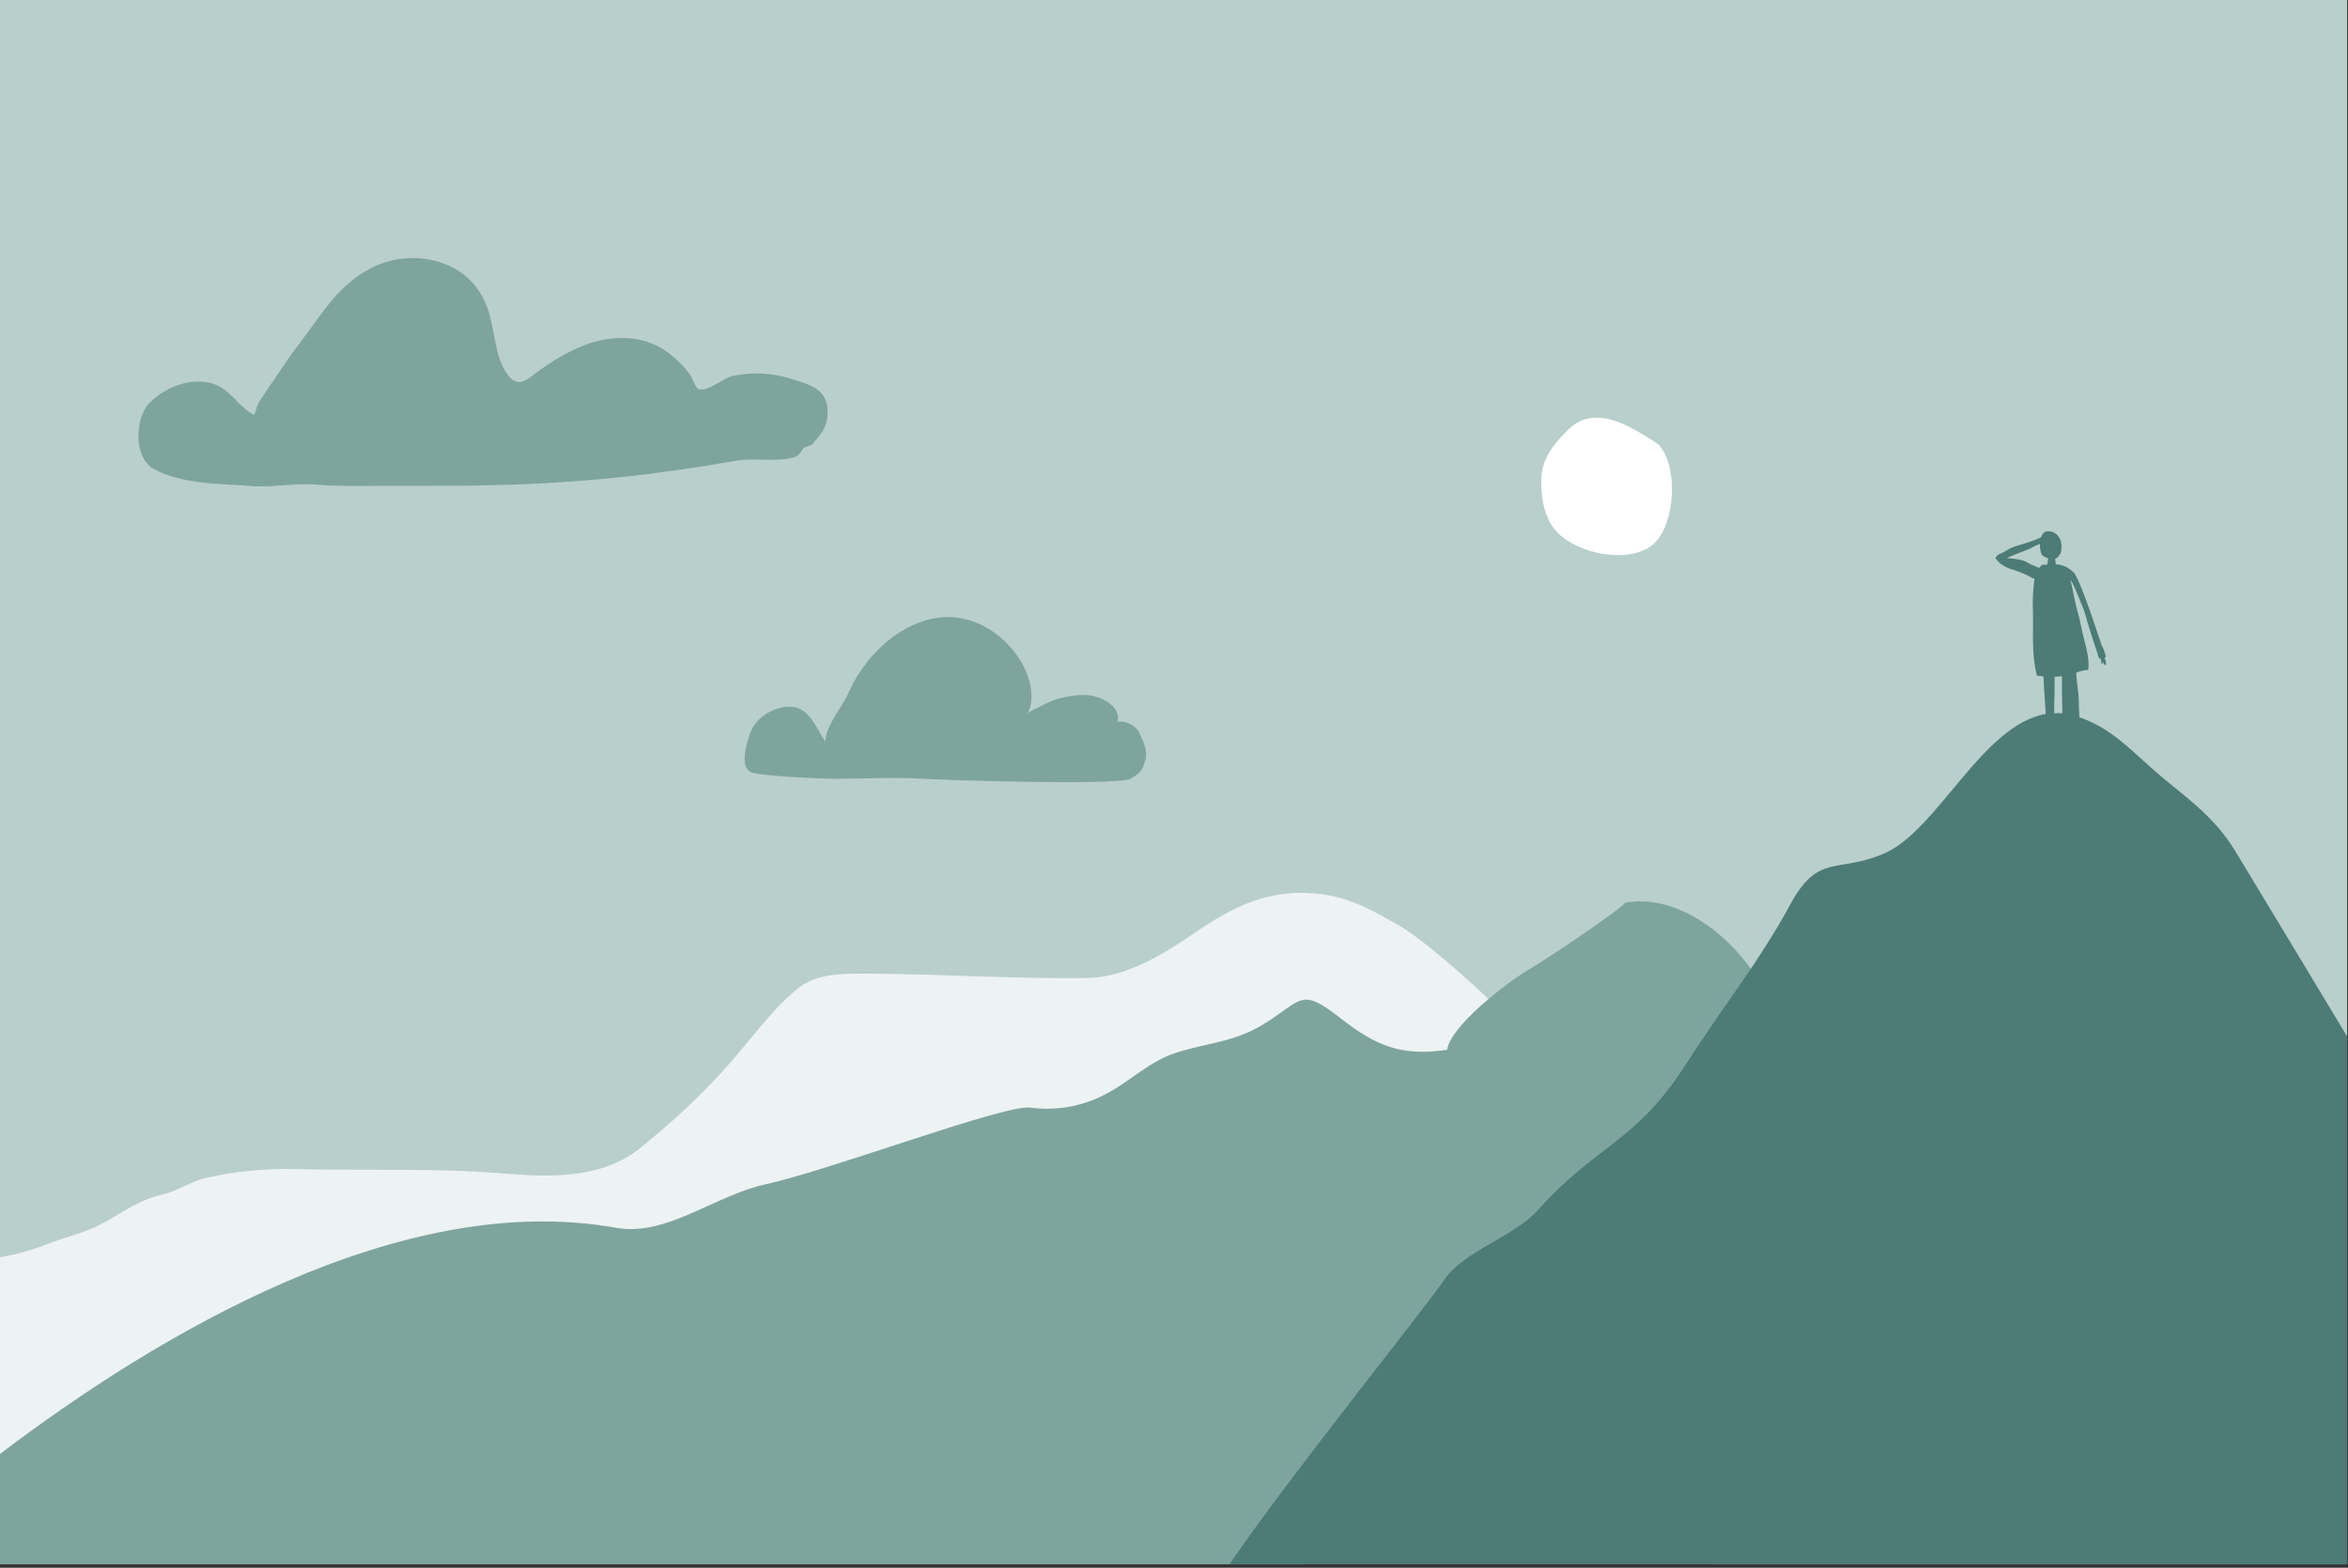
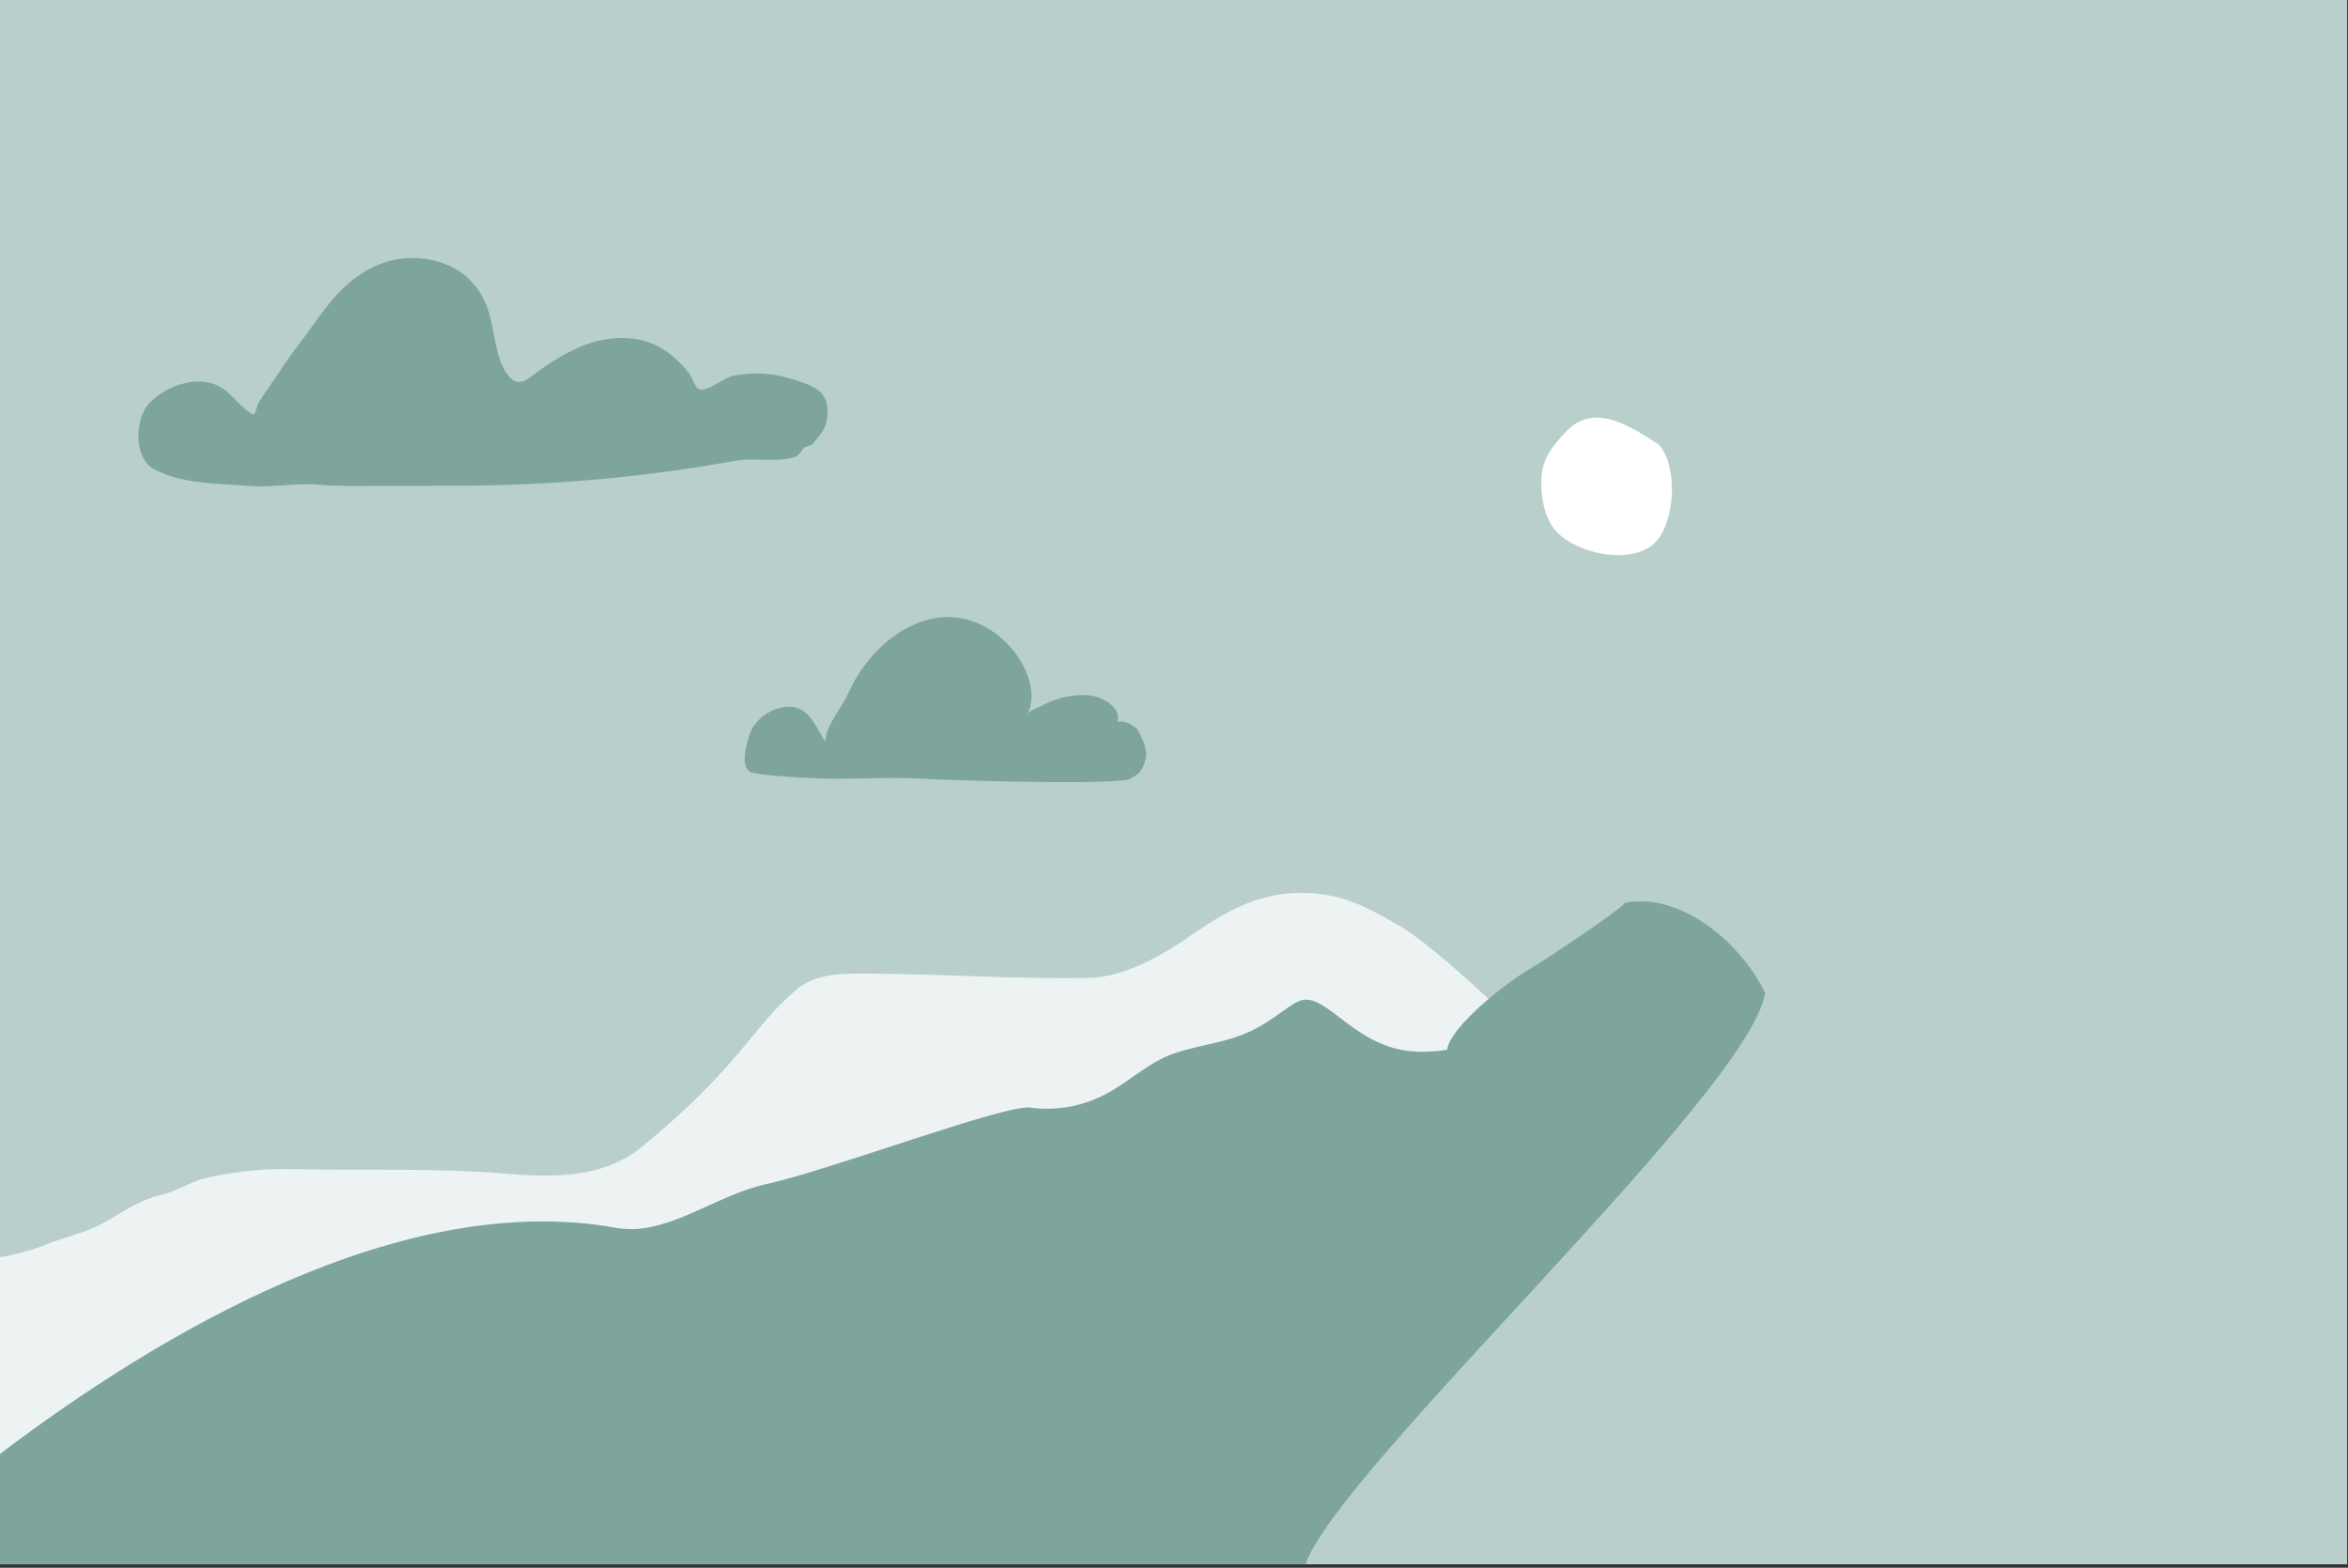
<svg xmlns="http://www.w3.org/2000/svg" width="100%" height="100%" viewBox="0 0 539 360" preserveAspectRatio="none" version="1.1" xml:space="preserve" style="fill-rule:evenodd;clip-rule:evenodd;stroke-linejoin:round;stroke-miterlimit:2;">
  <rect x="0" y="0" width="539" height="360" fill="#333333" stroke="none" />
  <g id="Ebene_1-2">
    <rect x="0" y="0" width="538.8" height="359.2" style="fill:#b9cfcb;" />
    <path d="M140.7,289.52l216,-43c-3.89,-8.14 -28.05,-29.73 -35.41,-33.92c-5.74,-3.27 -10.91,-6.32 -17.63,-7.23c-12,-1.65 -20.52,2.7 -29.94,9.2c-6.85,4.74 -15.53,9.85 -23.94,10c-17.05,0.28 -33.77,-0.95 -50.79,-1c-5.83,0 -11.75,-0.12 -16.3,3.77c-10.38,8.87 -12.88,17.7 -35.54,36.14c-8.71,7.1 -20.27,6.93 -31.35,6c-15.8,-1.3 -31.47,-0.68 -47.26,-1c-7.281,-0.265 -14.565,0.442 -21.66,2.1c-3.17,0.82 -6.07,2.85 -9.41,3.66c-6.14,1.5 -8.61,3.82 -14.13,6.79c-3.64,2 -8.57,3.07 -12.53,4.66c-3.49,1.39 -7.122,2.396 -10.83,3l0,57.55c17.81,0.07 35.57,0.33 51.52,0.32c6.89,0 22,-51.36 28.89,-52.07c20.14,-2.08 39.91,-5.09 60.29,-5" style="fill:#edf3f2;fill-rule:nonzero;" />
    <path d="M0,359.2l299.69,0c7.31,-21.62 102.16,-108.56 105.5,-131.2c-5.42,-11.33 -19.15,-23.15 -32.18,-20.7c-0.21,1 -17.66,12.77 -21.4,14.92c-5.39,3.09 -18.69,13.36 -19.4,18.84c-10.5,1.55 -16.3,-0.84 -24.56,-7.31c-9.15,-7.17 -8.66,-4.1 -17.51,1.38c-6.83,4.23 -13,4.29 -20.25,6.64c-5.95,1.92 -10.41,6.43 -15.53,9.17c-5.417,3.035 -11.676,4.229 -17.83,3.4c-5.64,-0.87 -46,14.37 -60.74,17.59c-11.77,2.57 -22.85,12.12 -34.41,10c-49.38,-8.87 -105.22,24.51 -141.38,51.93l0,25.34Z" style="fill:#7ea49e;fill-rule:nonzero;" />
    <path d="M380.63,101.93c4.89,5.22 3.83,18.69 -1,22.94c-5.41,4.82 -17.54,2.41 -22.37,-2.86c-3.5,-3.83 -3.5,-10.09 -3.44,-12.1c0.14,-4.76 3.07,-8.07 5.74,-10.85c6.16,-6.43 13.8,-1.81 21,2.87" style="fill:#fff;fill-rule:nonzero;" />
    <path d="M184.53,102.79c-0.82,1.22 -1.25,2 -2.55,2.3c-4.32,1.1 -8.73,-0.06 -13.13,0.72c-36.91,6.55 -60.66,5.67 -82.94,5.76c-4.3,0 -8.59,0.11 -12.88,-0.27c-5.24,-0.47 -10.59,0.72 -15.81,0.29c-7,-0.58 -15.19,-0.36 -21.8,-3.82c-4.86,-2.56 -4.38,-11.69 -1.32,-15c3.29,-3.57 9.09,-6 14,-4.88c4.59,1 6.33,5.36 10.11,7.33c0.65,-0.69 0.51,-1.36 0.91,-2.22c0.69,-1.49 4.09,-6.18 5,-7.56c2.9,-4.52 3.92,-5.51 7.08,-9.88c4.14,-5.72 7.5,-10.61 14,-14c5.204,-2.678 11.304,-3.042 16.79,-1c4.259,1.553 7.68,4.818 9.43,9c2.33,5 1.78,12.27 5.23,16.64c2.56,3.24 4.72,0.59 7.35,-1.27c4.61,-3.27 10.08,-6.39 15.76,-7.11c5.19,-0.65 9.88,0.23 14.08,3.5c1.735,1.354 3.273,2.943 4.57,4.72c0.44,0.61 1.26,3 1.9,3.28c1.77,0.89 5.91,-2.54 7.83,-3c4.611,-0.96 9.395,-0.691 13.87,0.78c3.58,1.15 7.53,2.12 7.92,6.55c0.44,5 -2.37,6.73 -3.44,8.42l-1.96,0.72Z" style="fill:#7ea49e;fill-rule:nonzero;" />
    <path d="M259.55,178.83c-3.44,1.52 -40.91,0.39 -47.41,0c-6.68,-0.41 -14.1,0 -20.8,0c-2.25,0 -17.08,-0.61 -19,-1.54c-2.68,-1.33 -0.82,-7 -0.12,-9c1.25,-3.51 5.59,-6.22 9.38,-6c4.4,0.26 5.92,5.27 7.86,8c0.08,-3.69 3.82,-7.8 5.3,-11.16c3.47,-7.87 10.64,-15.3 19.43,-17.1c14.67,-3 26.83,14.31 21.18,22.86c0.36,-1.53 2.32,-2.12 3.63,-2.77c3.074,-1.708 6.544,-2.577 10.06,-2.52c4,0 10,3.39 6.6,7.94c0,-3.51 4.88,-1.24 5.7,0.39c1.24,2.47 2.1,4.52 1.59,6.59c-0.34,0.1 0,2.69 -3.44,4.22" style="fill:#7ea49e;fill-rule:nonzero;" />
-     <path d="M473.43,163.79c-0.629,-0.045 -1.261,-0.045 -1.89,0c0,-4.29 0.11,-1.34 0.12,-8.39c0.559,-0.013 1.116,-0.057 1.67,-0.13c0,2.85 0,5.71 0.1,8.55m-3.26,-35.65c-0.035,0.502 -0.112,1.001 -0.23,1.49c-0.383,0.035 -0.767,0.035 -1.15,0c-0.219,0.263 -0.456,0.51 -0.71,0.74c-0.56,-0.19 -0.82,-0.4 -1.16,-0.5c-1.54,-0.45 -1.58,-1.53 -6.22,-1.72c1.05,-0.66 4.09,-1.64 5.34,-2.23c0.718,-0.424 1.475,-0.779 2.26,-1.06c-0.059,0.873 0.092,1.747 0.44,2.55c0.413,0.351 0.903,0.601 1.43,0.73m68.63,231.03l0,-121.2c-8.533,-14.187 -17.073,-28.343 -25.62,-42.47c-5.33,-8.81 -12.11,-12.79 -19.11,-19c-5.4,-4.81 -9.87,-9.53 -16.73,-11.82c-0.07,-1.19 -0.13,-2.39 -0.13,-3.6c0,-2.15 -0.55,-4.44 -0.59,-6.66c0.874,-0.343 1.794,-0.559 2.73,-0.64c0.48,-2.88 -1,-6.78 -1.57,-9.74c-0.44,-2.47 -1.27,-4.85 -1.72,-7.31c-0.23,-1.23 -0.5,-2.44 -0.77,-3.65c0.347,0.527 0.648,1.082 0.9,1.66c3.83,9.17 1.11,2.77 5.35,15.42c0.063,0.409 0.224,0.797 0.47,1.13l0.28,-0.09c0.017,0.456 0.084,0.909 0.2,1.35c0.211,-0.166 0.278,-0.459 0.16,-0.7c0.176,0.34 0.391,0.659 0.64,0.95c0.43,-0.66 -0.13,-1.26 -0.12,-1.9l0.25,-0.09c-0.194,-0.961 -0.531,-1.888 -1,-2.75c-0.13,-0.31 -4.5,-14 -6.26,-16.51c-0.49,-0.473 -1.026,-0.895 -1.6,-1.26c-0.808,-0.472 -1.724,-0.727 -2.66,-0.74c-0.02,-0.415 -0.064,-0.829 -0.13,-1.24c0.31,-0.08 0.4,-0.37 0.73,-0.43c0.21,-0.77 0.72,-0.37 0.72,-2.34c0.078,-1.146 -0.398,-2.263 -1.28,-3c-0.546,-0.439 -1.244,-0.644 -1.94,-0.57c-0.88,0 -1.3,0.92 -1.46,1.39c-0.55,0.22 -1.06,0.49 -1.62,0.69c-4.27,1.52 -4.2,1 -7.1,2.79c-0.39,0.24 -1.28,0.27 -1.72,1.24c0,0.3 0.8,1 1.05,1.27c0.944,0.724 2.032,1.239 3.19,1.51c4,1.39 3.82,1.83 4.69,2c-0.362,2.597 -0.476,5.222 -0.34,7.84c0.08,4.73 -0.35,9.83 0.92,14.43c0.49,0.06 1,0.1 1.48,0.14c0.12,2.9 0.36,5.78 0.52,8.64c-14.61,2.55 -24.88,26.84 -37.14,32.06c-10.92,4.67 -15,-0.25 -21.54,11.76c-7.13,13.16 -15.73,23.8 -23.85,36.52c-11.68,18.26 -20.37,18.29 -34.19,33.74c-5.17,5.79 -17,9.36 -21.36,15.87c-4.55,6.73 -36.85,46.85 -49.26,65.28l256.53,0.03Z" style="fill:#4d7b76;fill-rule:nonzero;" />
  </g>
</svg>